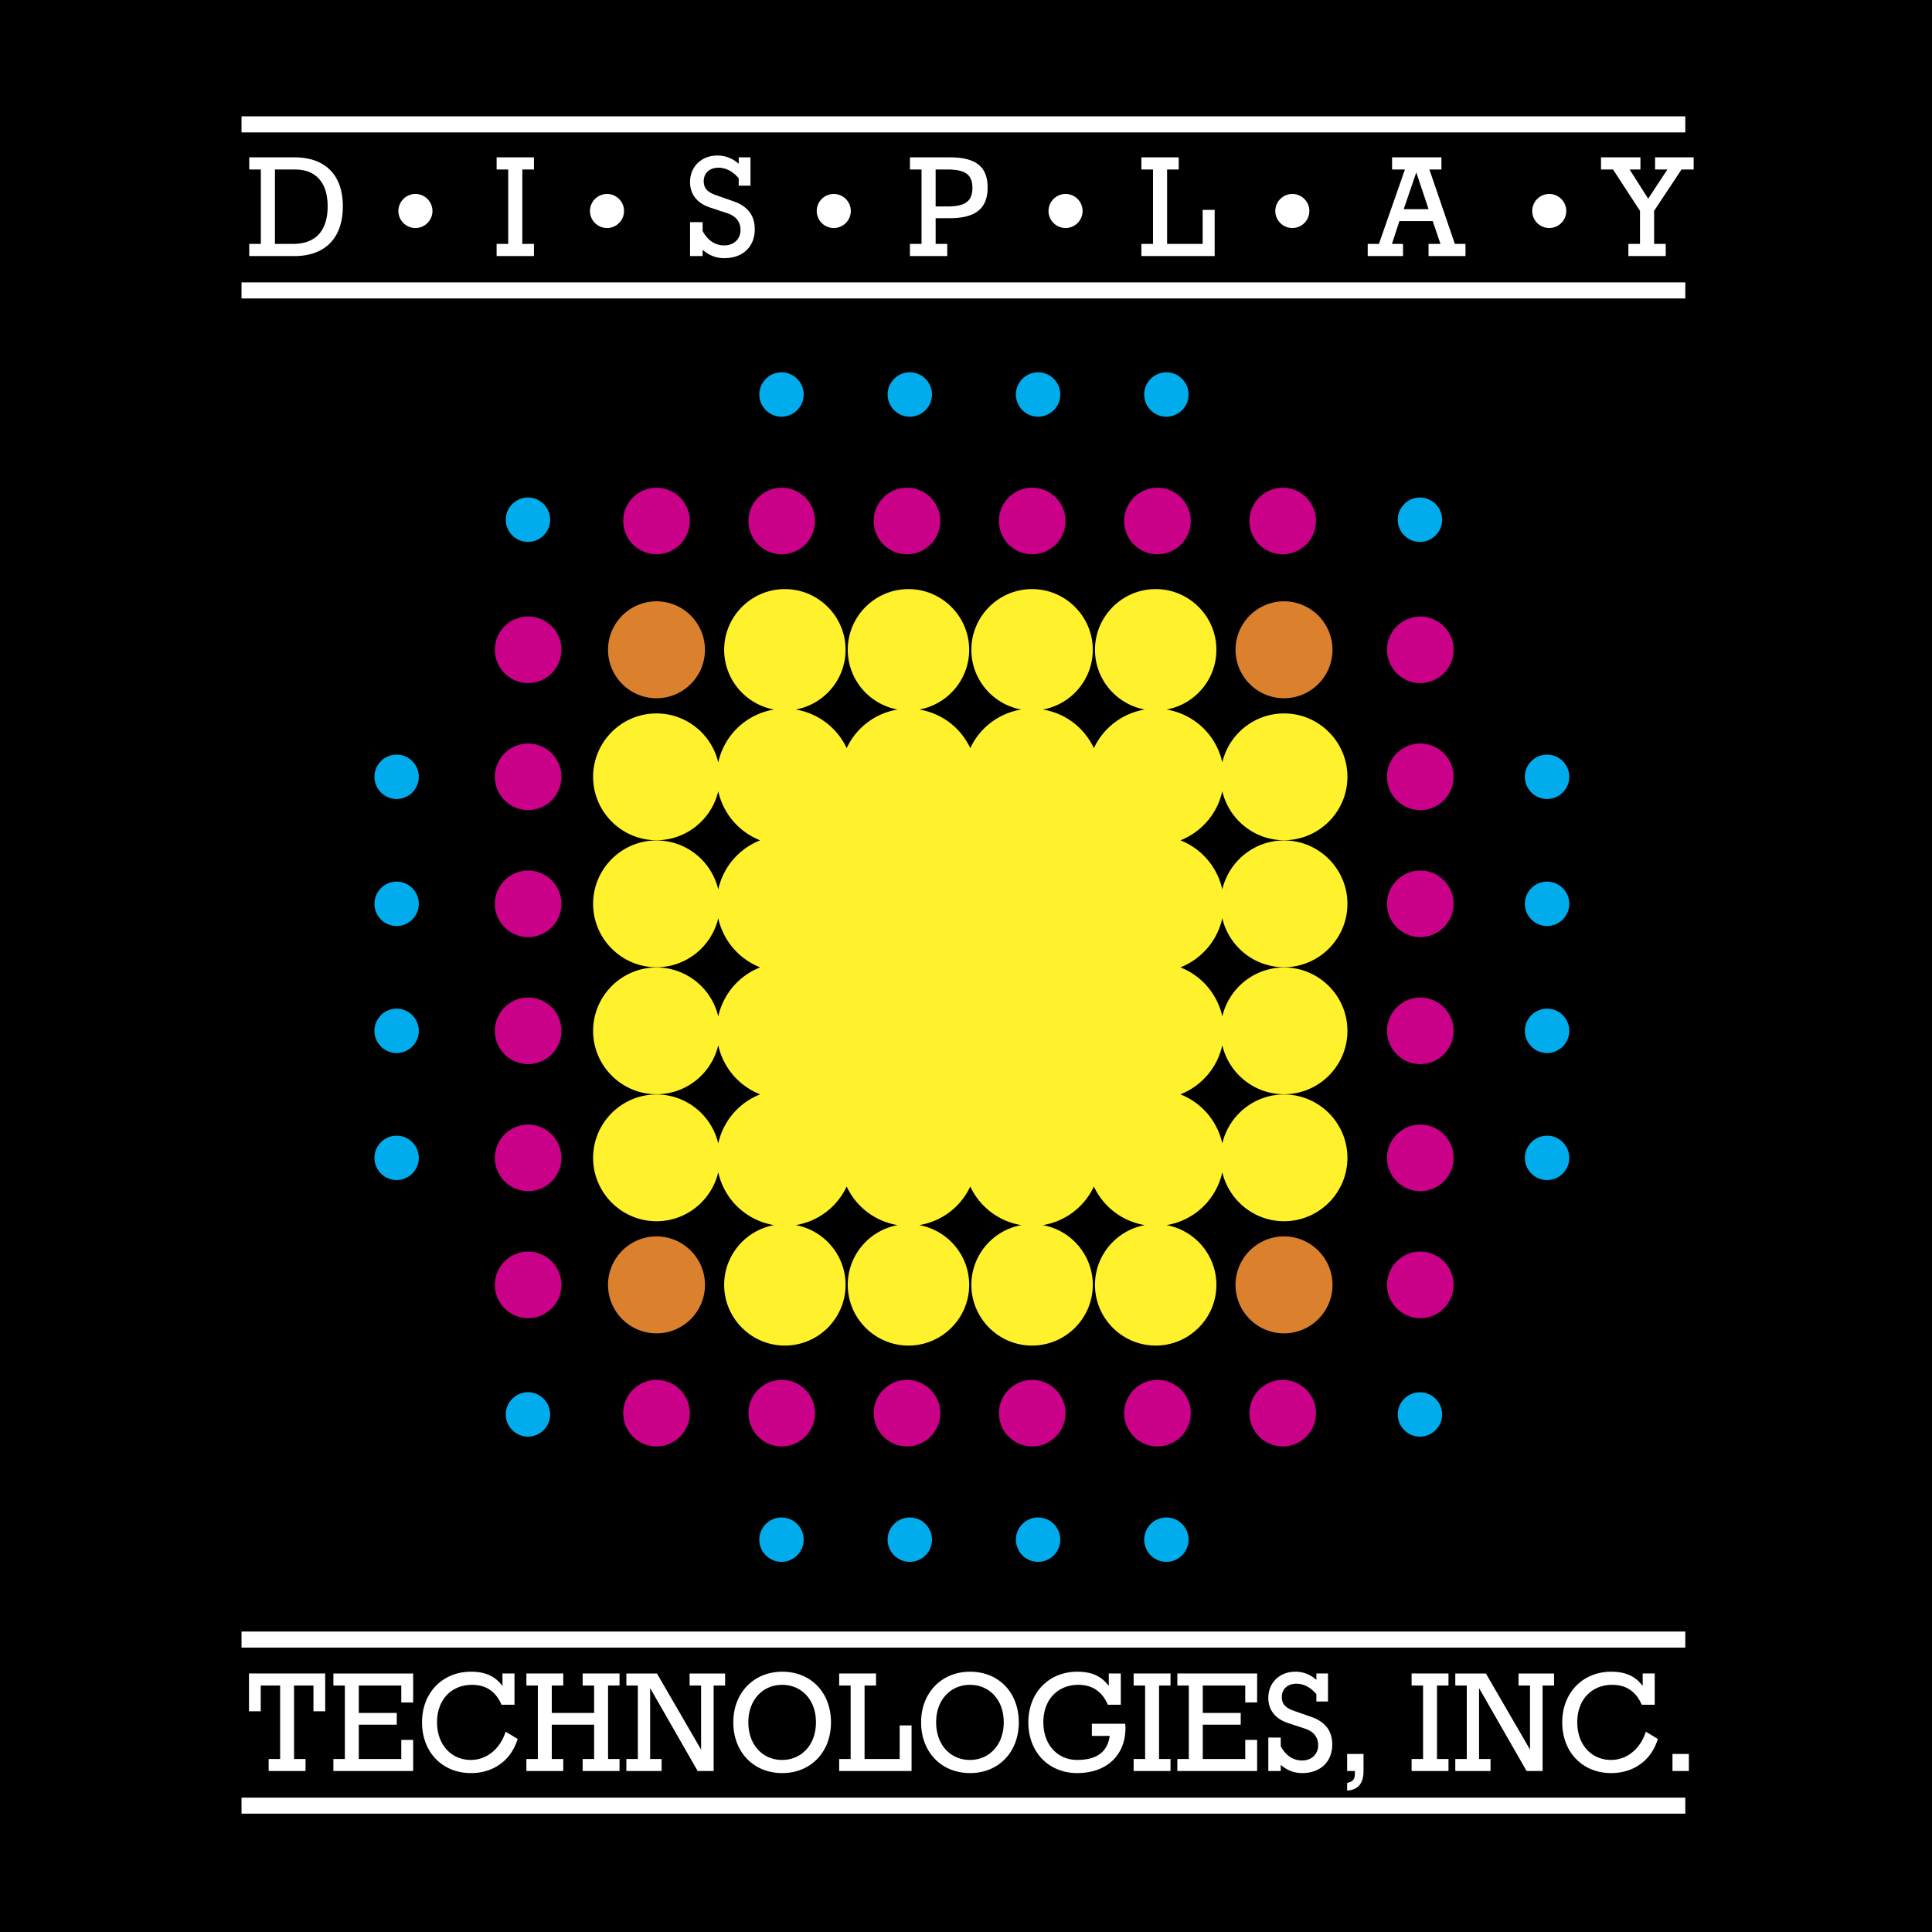
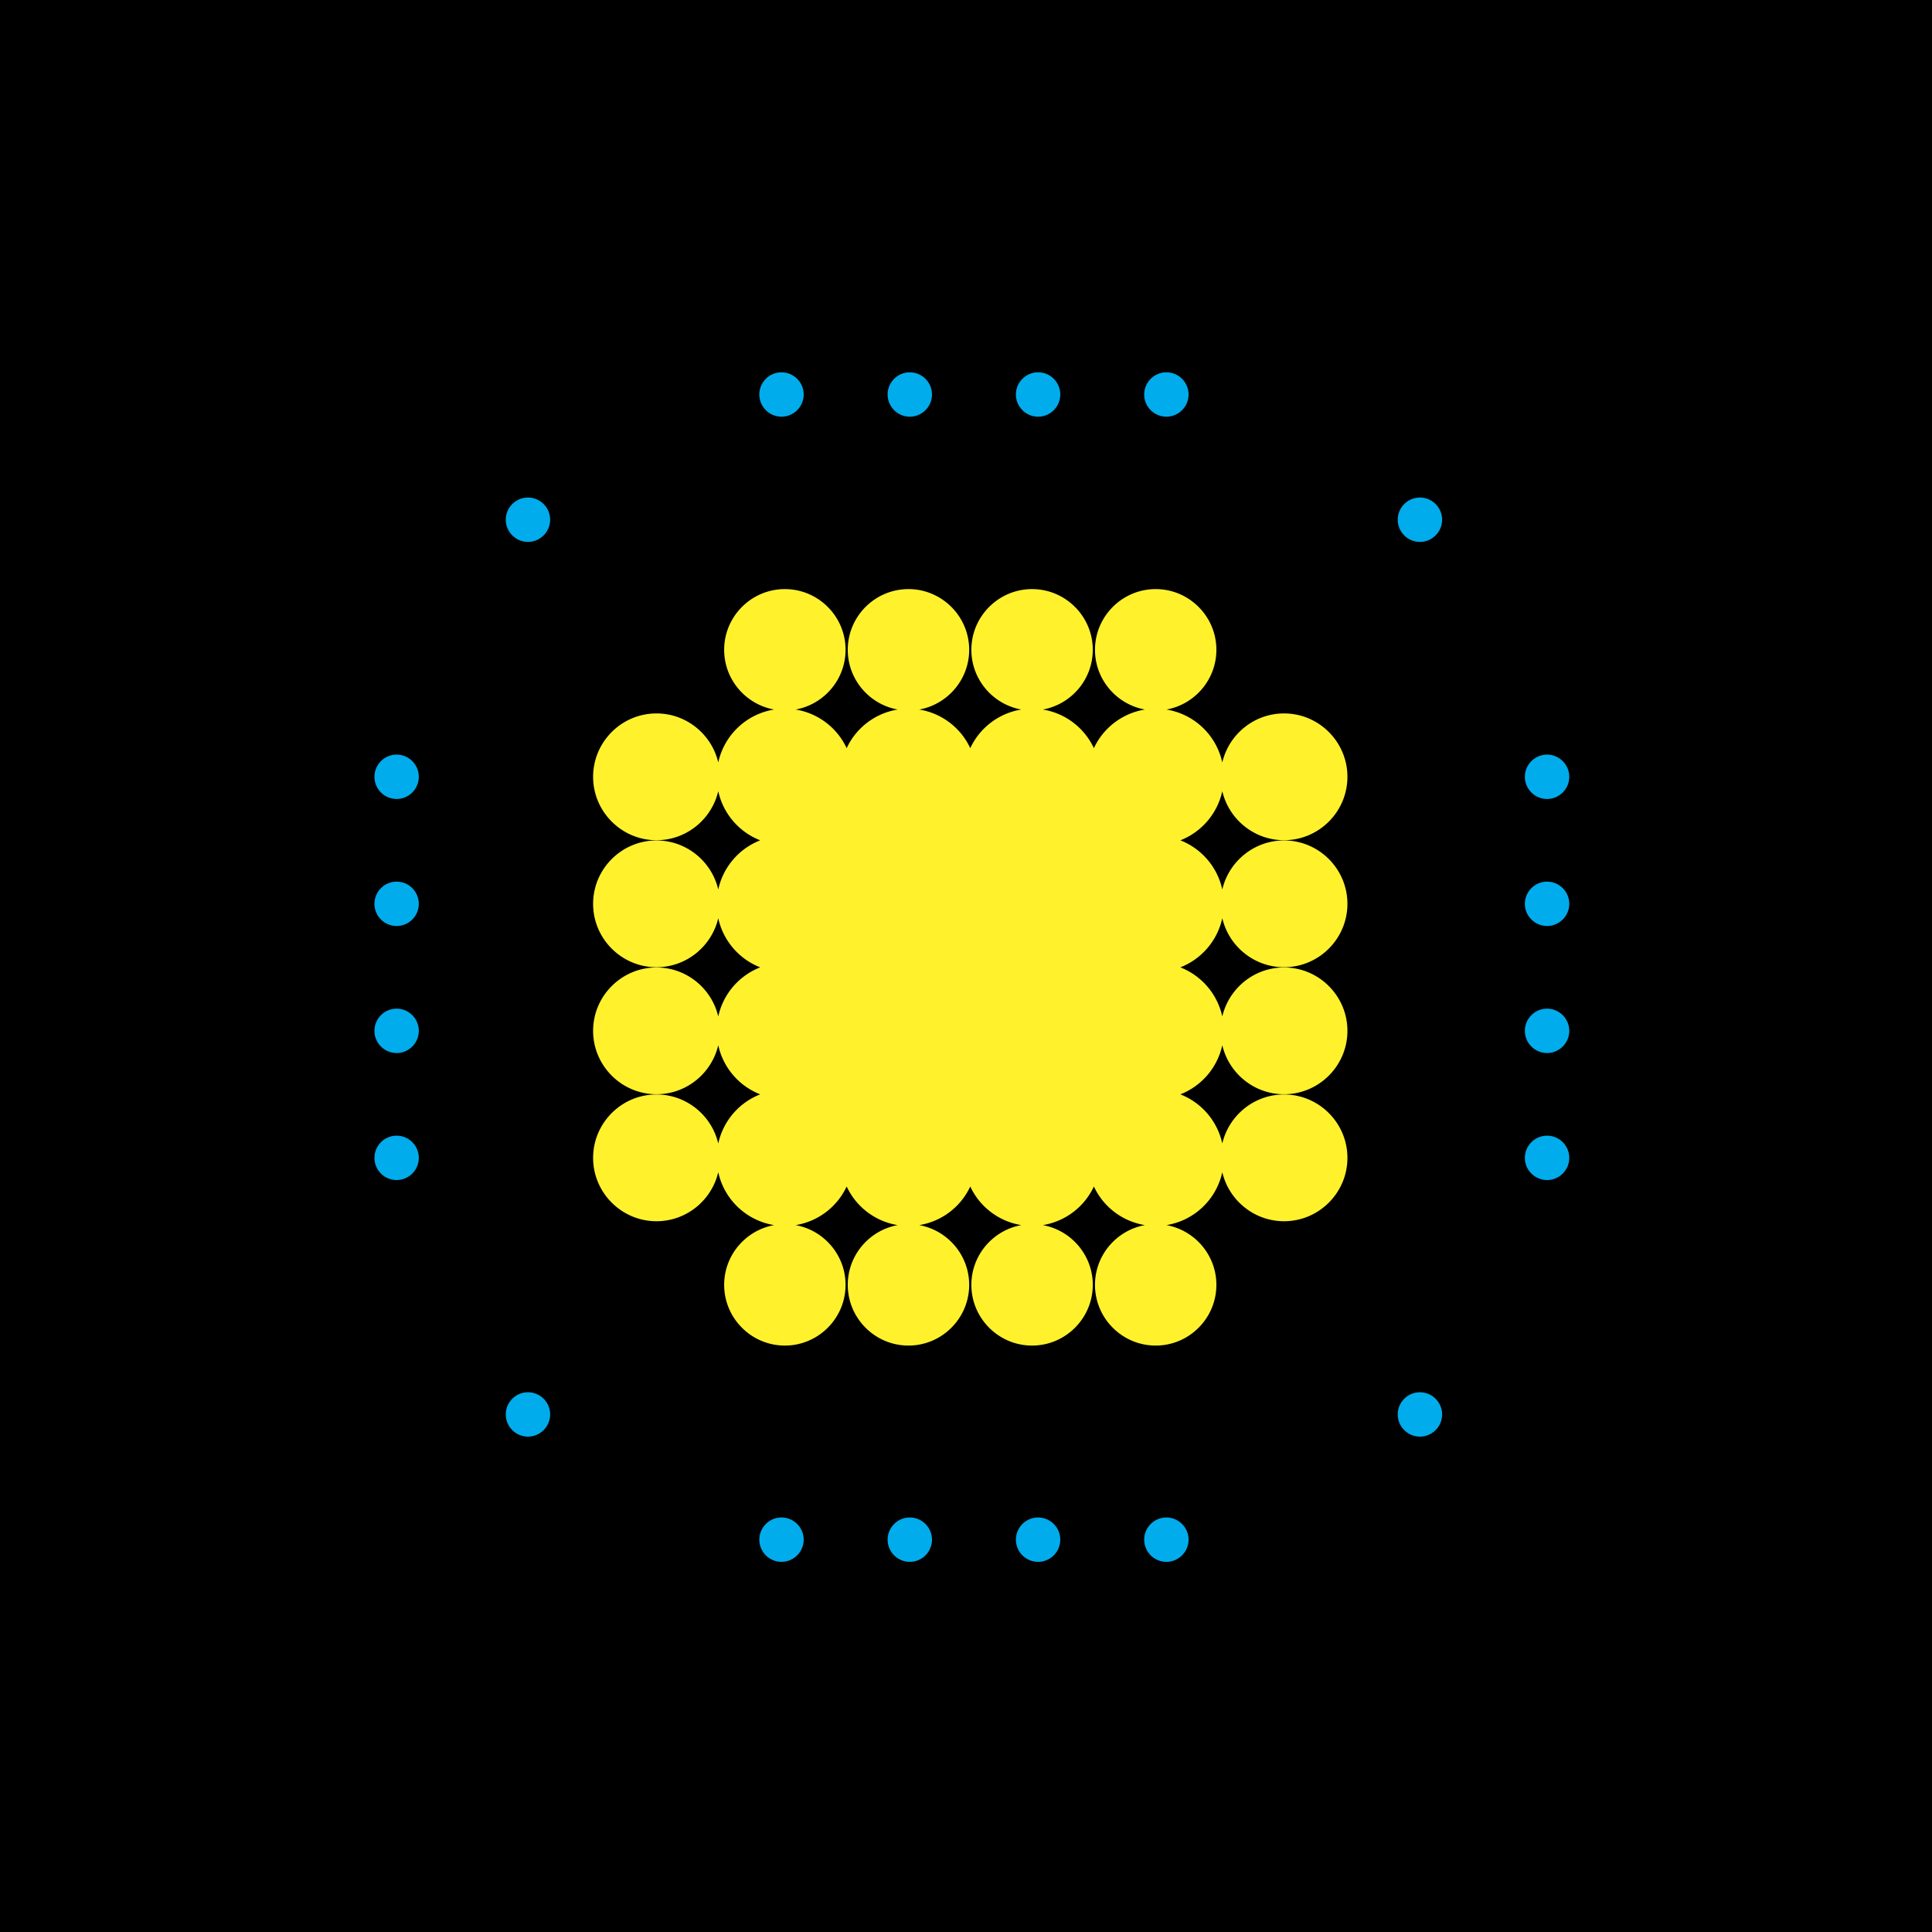
<svg xmlns="http://www.w3.org/2000/svg" width="2500" height="2500" viewBox="0 0 192.756 192.756">
  <g fill-rule="evenodd" clip-rule="evenodd">
    <path d="M0 0h192.756v192.756H0V0z" />
    <path d="M39.571 75.289c1.219 0 2.213.994 2.213 2.213a2.217 2.217 0 0 1-2.213 2.213 2.217 2.217 0 0 1-2.213-2.213 2.216 2.216 0 0 1 2.213-2.213zM39.571 87.961c1.219 0 2.213.995 2.213 2.214a2.217 2.217 0 0 1-2.213 2.213 2.217 2.217 0 0 1-2.213-2.213 2.217 2.217 0 0 1 2.213-2.214zM39.571 100.635c1.219 0 2.213.994 2.213 2.213s-.994 2.213-2.213 2.213-2.213-.994-2.213-2.213.994-2.213 2.213-2.213zM39.571 113.307c1.219 0 2.213.994 2.213 2.215a2.217 2.217 0 0 1-2.213 2.213 2.217 2.217 0 0 1-2.213-2.213 2.217 2.217 0 0 1 2.213-2.215zM77.971 151.4c1.219 0 2.213.994 2.213 2.213s-.994 2.213-2.213 2.213-2.213-.994-2.213-2.213.993-2.213 2.213-2.213zM77.971 41.573c1.219 0 2.213-.995 2.213-2.214s-.994-2.213-2.213-2.213-2.213.995-2.213 2.213.993 2.214 2.213 2.214zM90.771 151.4c1.219 0 2.213.994 2.213 2.213s-.994 2.213-2.213 2.213-2.213-.994-2.213-2.213.994-2.213 2.213-2.213zM90.771 41.573c1.219 0 2.213-.995 2.213-2.214s-.994-2.213-2.213-2.213-2.213.995-2.213 2.213.994 2.214 2.213 2.214zM103.57 151.4c1.221 0 2.215.994 2.215 2.213s-.994 2.213-2.215 2.213c-1.219 0-2.213-.994-2.213-2.213s.995-2.213 2.213-2.213zM103.57 41.573c1.221 0 2.215-.995 2.215-2.214s-.994-2.213-2.215-2.213c-1.219 0-2.213.995-2.213 2.213s.995 2.214 2.213 2.214zM116.371 151.4c1.219 0 2.213.994 2.213 2.213s-.994 2.213-2.213 2.213-2.215-.994-2.215-2.213.996-2.213 2.215-2.213zM116.371 41.573c1.219 0 2.213-.995 2.213-2.214s-.994-2.213-2.213-2.213-2.215.995-2.215 2.213.996 2.214 2.215 2.214zM52.675 138.906c1.219 0 2.213.994 2.213 2.213s-.995 2.213-2.213 2.213-2.213-.994-2.213-2.213.995-2.213 2.213-2.213zM52.675 54.066c1.219 0 2.213-.995 2.213-2.213s-.995-2.213-2.213-2.213-2.213.994-2.213 2.213.995 2.213 2.213 2.213zM141.666 138.906c1.219 0 2.213.994 2.213 2.213s-.994 2.213-2.213 2.213-2.213-.994-2.213-2.213.994-2.213 2.213-2.213zM141.666 54.066c1.219 0 2.213-.995 2.213-2.213s-.994-2.213-2.213-2.213-2.213.994-2.213 2.213.994 2.213 2.213 2.213zM154.352 75.289c1.219 0 2.213.994 2.213 2.213s-.994 2.213-2.213 2.213-2.215-.994-2.215-2.213.996-2.213 2.215-2.213zM154.352 87.961c1.219 0 2.213.995 2.213 2.214 0 1.219-.994 2.213-2.213 2.213s-2.215-.994-2.215-2.213a2.22 2.22 0 0 1 2.215-2.214zM154.352 100.635c1.219 0 2.213.994 2.213 2.213s-.994 2.213-2.213 2.213-2.215-.994-2.215-2.213.996-2.213 2.215-2.213zM154.352 113.307c1.219 0 2.213.994 2.213 2.215 0 1.219-.994 2.213-2.213 2.213s-2.215-.994-2.215-2.213a2.22 2.22 0 0 1 2.215-2.215z" fill="#00acec" />
-     <path d="M52.693 74.183a3.326 3.326 0 0 1 3.32 3.32c0 1.828-1.492 3.32-3.32 3.32s-3.32-1.492-3.32-3.32a3.326 3.326 0 0 1 3.32-3.32zM52.693 86.855a3.326 3.326 0 0 1 3.32 3.32c0 1.828-1.492 3.319-3.32 3.319s-3.32-1.491-3.32-3.319a3.327 3.327 0 0 1 3.32-3.32zM52.693 99.527c1.829 0 3.32 1.492 3.32 3.32s-1.492 3.32-3.32 3.32-3.32-1.492-3.32-3.32 1.491-3.32 3.32-3.32zM52.693 112.201c1.829 0 3.32 1.492 3.32 3.32s-1.492 3.318-3.32 3.318-3.32-1.49-3.32-3.318 1.491-3.32 3.32-3.32zM52.693 124.873c1.829 0 3.32 1.492 3.32 3.32s-1.492 3.32-3.32 3.32-3.32-1.492-3.32-3.32 1.491-3.32 3.32-3.32zM52.693 61.51a3.326 3.326 0 0 1 3.32 3.32c0 1.828-1.492 3.32-3.32 3.32s-3.32-1.492-3.32-3.32a3.326 3.326 0 0 1 3.32-3.32zM65.499 137.672c1.829 0 3.32 1.492 3.32 3.32s-1.491 3.32-3.32 3.32c-1.828 0-3.32-1.492-3.32-3.32s1.491-3.32 3.32-3.32zM65.499 55.3a3.327 3.327 0 0 0 3.32-3.32 3.327 3.327 0 0 0-3.32-3.32 3.327 3.327 0 0 0-3.32 3.32 3.327 3.327 0 0 0 3.32 3.32zM77.994 137.672c1.829 0 3.32 1.492 3.32 3.32s-1.491 3.32-3.32 3.32-3.32-1.492-3.32-3.32 1.492-3.32 3.32-3.32zM77.994 55.3a3.327 3.327 0 0 0 3.32-3.32c0-1.828-1.491-3.32-3.32-3.32s-3.32 1.492-3.32 3.32a3.327 3.327 0 0 0 3.32 3.32zM90.489 137.672c1.829 0 3.321 1.492 3.321 3.32s-1.492 3.32-3.321 3.32-3.32-1.492-3.32-3.32 1.492-3.32 3.32-3.32zM90.489 55.3a3.327 3.327 0 0 0 3.321-3.32c0-1.828-1.492-3.32-3.321-3.32s-3.32 1.492-3.32 3.32a3.327 3.327 0 0 0 3.32 3.32zM102.984 137.672c1.828 0 3.32 1.492 3.32 3.32s-1.492 3.32-3.32 3.32-3.32-1.492-3.32-3.32 1.492-3.32 3.32-3.32zM102.984 55.3a3.327 3.327 0 0 0 3.32-3.32c0-1.828-1.492-3.32-3.32-3.32s-3.32 1.492-3.32 3.32a3.327 3.327 0 0 0 3.32 3.32zM115.48 137.672c1.828 0 3.32 1.492 3.32 3.32s-1.492 3.32-3.32 3.32c-1.83 0-3.32-1.492-3.32-3.32s1.49-3.32 3.32-3.32zM115.48 55.3a3.327 3.327 0 0 0 3.32-3.32 3.327 3.327 0 0 0-3.32-3.32 3.326 3.326 0 0 0-3.32 3.32c0 1.828 1.49 3.32 3.32 3.32zM127.977 137.672c1.828 0 3.318 1.492 3.318 3.32s-1.49 3.32-3.318 3.32c-1.83 0-3.322-1.492-3.322-3.32s1.491-3.32 3.322-3.32zM127.977 55.3a3.325 3.325 0 0 0 3.318-3.32c0-1.828-1.49-3.32-3.318-3.32a3.328 3.328 0 0 0-3.322 3.32 3.326 3.326 0 0 0 3.322 3.32zM141.703 74.183a3.327 3.327 0 0 1 3.32 3.32c0 1.828-1.492 3.32-3.32 3.32s-3.32-1.492-3.32-3.32a3.327 3.327 0 0 1 3.32-3.32zM141.703 86.855a3.327 3.327 0 0 1 3.32 3.32c0 1.828-1.492 3.319-3.32 3.319s-3.32-1.491-3.32-3.319a3.327 3.327 0 0 1 3.32-3.32zM141.703 99.527c1.828 0 3.32 1.492 3.32 3.32s-1.492 3.32-3.32 3.32-3.32-1.492-3.32-3.32 1.492-3.32 3.32-3.32zM141.703 112.201c1.828 0 3.32 1.492 3.32 3.32s-1.492 3.318-3.32 3.318-3.32-1.49-3.32-3.318 1.492-3.32 3.32-3.32zM141.703 124.873c1.828 0 3.32 1.492 3.32 3.32s-1.492 3.32-3.32 3.32-3.32-1.492-3.32-3.32 1.492-3.32 3.32-3.32zM141.703 61.51a3.327 3.327 0 0 1 3.32 3.32c0 1.828-1.492 3.32-3.32 3.32s-3.32-1.492-3.32-3.32a3.327 3.327 0 0 1 3.32-3.32z" fill="#ca0088" />
-     <path d="M65.499 123.357c2.664 0 4.837 2.172 4.837 4.836s-2.173 4.836-4.837 4.836c-2.664 0-4.836-2.172-4.836-4.836s2.172-4.836 4.836-4.836zM65.499 59.993a4.847 4.847 0 0 1 4.837 4.837 4.846 4.846 0 0 1-4.837 4.836 4.845 4.845 0 0 1-4.836-4.836 4.845 4.845 0 0 1 4.836-4.837zM128.105 123.357c2.666 0 4.838 2.172 4.838 4.836s-2.172 4.836-4.838 4.836c-2.664 0-4.836-2.172-4.836-4.836s2.172-4.836 4.836-4.836zM128.105 59.993a4.846 4.846 0 0 1 4.838 4.837 4.845 4.845 0 0 1-4.838 4.836 4.845 4.845 0 0 1-4.836-4.836 4.846 4.846 0 0 1 4.836-4.837z" fill="#db812e" />
    <path d="M65.499 71.179c2.991 0 5.509 2.095 6.161 4.893a6.824 6.824 0 0 1 5.573-5.282c-2.827-.508-4.983-2.991-4.983-5.96 0-3.335 2.721-6.055 6.056-6.055s6.056 2.72 6.056 6.055c0 2.969-2.157 5.452-4.983 5.96a6.827 6.827 0 0 1 5.093 3.854 6.827 6.827 0 0 1 5.093-3.854c-2.827-.509-4.983-2.991-4.983-5.96 0-3.335 2.721-6.055 6.056-6.055s6.057 2.72 6.057 6.055c0 2.969-2.158 5.452-4.984 5.96a6.826 6.826 0 0 1 5.093 3.854 6.827 6.827 0 0 1 5.092-3.854c-2.826-.509-4.982-2.991-4.982-5.96 0-3.335 2.72-6.055 6.056-6.055s6.057 2.72 6.057 6.055c0 2.969-2.158 5.452-4.984 5.96a6.832 6.832 0 0 1 5.094 3.854 6.826 6.826 0 0 1 5.094-3.854c-2.828-.509-4.984-2.991-4.984-5.96 0-3.335 2.721-6.055 6.057-6.055 3.334 0 6.055 2.72 6.055 6.055 0 2.969-2.156 5.452-4.982 5.96a6.823 6.823 0 0 1 5.572 5.282c.652-2.798 3.17-4.893 6.16-4.893 3.484 0 6.324 2.841 6.324 6.324 0 3.482-2.84 6.324-6.324 6.324-2.99 0-5.508-2.096-6.16-4.893a6.834 6.834 0 0 1-4.186 4.905 6.837 6.837 0 0 1 4.186 4.906c.652-2.798 3.17-4.893 6.16-4.893 3.484 0 6.324 2.841 6.324 6.324 0 3.482-2.84 6.323-6.324 6.323-2.99 0-5.508-2.095-6.16-4.892a6.837 6.837 0 0 1-4.186 4.906 6.836 6.836 0 0 1 4.186 4.904c.652-2.797 3.17-4.892 6.16-4.892 3.484 0 6.324 2.841 6.324 6.323s-2.84 6.324-6.324 6.324c-2.99 0-5.508-2.096-6.16-4.893a6.834 6.834 0 0 1-4.186 4.904 6.835 6.835 0 0 1 4.186 4.906c.652-2.797 3.17-4.893 6.16-4.893 3.484 0 6.324 2.84 6.324 6.324 0 3.482-2.84 6.322-6.324 6.322-2.99 0-5.508-2.096-6.16-4.893a6.823 6.823 0 0 1-5.572 5.281c2.826.51 4.982 2.992 4.982 5.961 0 3.336-2.721 6.057-6.055 6.057-3.336 0-6.057-2.721-6.057-6.057 0-2.969 2.156-5.451 4.984-5.961a6.821 6.821 0 0 1-5.094-3.854 6.828 6.828 0 0 1-5.094 3.854c2.826.51 4.984 2.992 4.984 5.961 0 3.336-2.721 6.057-6.057 6.057s-6.056-2.721-6.056-6.057c0-2.969 2.156-5.451 4.982-5.961a6.821 6.821 0 0 1-5.092-3.854 6.825 6.825 0 0 1-5.093 3.854c2.827.51 4.984 2.992 4.984 5.961 0 3.336-2.721 6.057-6.057 6.057s-6.056-2.721-6.056-6.057c0-2.969 2.156-5.451 4.983-5.961a6.823 6.823 0 0 1-5.093-3.854 6.825 6.825 0 0 1-5.093 3.854c2.826.51 4.983 2.992 4.983 5.961 0 3.336-2.721 6.057-6.056 6.057s-6.056-2.721-6.056-6.057c0-2.969 2.156-5.451 4.983-5.961a6.823 6.823 0 0 1-5.573-5.281c-.652 2.797-3.169 4.893-6.161 4.893-3.482 0-6.324-2.84-6.324-6.322 0-3.484 2.841-6.324 6.324-6.324 2.991 0 5.509 2.096 6.161 4.893a6.83 6.83 0 0 1 4.187-4.906 6.833 6.833 0 0 1-4.187-4.904c-.652 2.797-3.169 4.893-6.161 4.893-3.482 0-6.324-2.842-6.324-6.324s2.841-6.323 6.324-6.323c2.991 0 5.509 2.095 6.161 4.892a6.83 6.83 0 0 1 4.187-4.904 6.836 6.836 0 0 1-4.187-4.906c-.652 2.798-3.169 4.893-6.161 4.893-3.482 0-6.324-2.84-6.324-6.323 0-3.483 2.841-6.324 6.324-6.324 2.991 0 5.509 2.095 6.161 4.893a6.832 6.832 0 0 1 4.187-4.906 6.834 6.834 0 0 1-4.187-4.906c-.652 2.798-3.169 4.894-6.161 4.894-3.482 0-6.324-2.841-6.324-6.324 0-3.484 2.841-6.325 6.324-6.325z" fill="#fff22d" />
-     <path d="M24.866 15.698v1.214h1.159v7.422h-1.159v1.214h4.511c3.104 0 4.829-1.849 4.829-4.966 0-3.09-1.724-4.884-4.829-4.884h-4.511zm2.566 1.214h2.015c2.083 0 3.242 1.324 3.242 3.67 0 2.414-1.172 3.752-3.449 3.752h-1.808v-7.422zM52.113 16.912h1.159v-1.214h-3.725v1.214h1.159v7.421h-1.159v1.214h3.725v-1.214h-1.159v-7.421zM68.847 25.547h1.255v-.621c.634.551 1.338.83 2.166.83 1.863 0 3.035-1.161 3.035-2.885 0-1.393-.717-2.304-2.152-2.8l-1.697-.593c-.869-.303-1.242-.689-1.242-1.407 0-.814.593-1.338 1.476-1.338.731 0 1.449.373 2.014 1.062v.731h1.173v-2.828h-1.173v.648a3.099 3.099 0 0 0-2.138-.828c-1.573 0-2.718 1.104-2.718 2.648 0 1.201.689 2.111 2 2.539l1.752.579c.841.29 1.283.869 1.283 1.655 0 .911-.662 1.545-1.628 1.545-.883 0-1.642-.482-2.152-1.435v-.883h-1.255v3.381h.001zM93.348 21.768h1.394c2.581 0 3.793-.952 3.793-3.062 0-2.125-1.227-3.007-3.793-3.007h-3.959v1.214h1.159v7.422h-1.159v1.214h3.725v-1.214h-1.159v-2.567h-.001zm0-4.856h1.187c1.655 0 2.483.428 2.483 1.835s-.828 1.849-2.483 1.849h-1.187v-3.684zM116.441 16.912h1.161v-1.214h-3.725v1.214h1.158v7.421h-1.158v1.214h7.311V20.94h-1.2v3.393h-3.547v-7.421zM136.459 25.547h3.52v-1.214h-1.104l.744-2.276h3.324l.773 2.276h-1.188v1.214h3.684v-1.214h-1.061l-2.539-7.422h1.199v-1.214h-4.924v1.214h1.283l-2.594 7.422h-1.119v1.214h.002zm3.588-4.676l1.256-3.669 1.227 3.669h-2.483zM159.732 15.698v1.214h1.202l2.689 4.125v3.296h-1.158v1.214h3.724v-1.214h-1.158v-3.296l2.731-4.125h1.215v-1.214h-3.85v1.214h1.228l-1.917 2.911-1.848-2.911h1.076v-1.214h-3.934zM24.841 166.965v3.773h1.172v-2.574h1.935v7.33h-1.145v1.199h3.679v-1.199h-1.144v-7.33h1.935v2.574h1.172v-3.773h-7.604zM33.262 166.965v1.199h1.145v7.33h-1.145v1.199h7.959v-3.107h-1.186v1.908h-4.238v-3.42h3.788v-1.172h-3.788v-2.738h4.238v1.69h1.186v-2.889h-7.959zM50.446 172.77c-.559 1.758-1.921 2.82-3.475 2.82-1.894 0-3.366-1.459-3.366-3.762 0-2.289 1.472-3.732 3.489-3.732 1.376 0 2.371.654 2.943 1.988h1.294v-3.119h-1.199v1.24c-.763-.996-1.731-1.418-3.148-1.418-2.793 0-4.878 2.059-4.878 5.055 0 2.957 2.017 5.059 4.878 5.059 2.262 0 4.02-1.283 4.661-3.408l-1.199-.723zM55.052 168.164h1.145v-1.199h-3.679v1.199h1.144v7.33h-1.144v1.199h3.679v-1.199h-1.145v-3.42h4.225v3.42h-1.145v1.199h3.679v-1.199h-1.144v-7.33h1.144v-1.199h-3.679v1.199h1.145v2.738h-4.225v-2.738zM62.493 166.965v1.199h1.144v7.33h-1.144v1.199h3.515v-1.199h-1.144v-7.072l4.742 8.271h1.595v-8.529h1.144v-1.199h-3.543v1.199h1.145v6.391l-4.402-7.59h-3.052zM78.042 166.787c-2.794 0-4.879 2.059-4.879 5.055 0 2.957 2.017 5.059 4.879 5.059 2.861 0 4.865-2.102 4.865-5.059s-1.977-5.055-4.865-5.055zm-.014 1.309c1.935 0 3.379 1.484 3.379 3.732 0 2.303-1.485 3.762-3.379 3.762-1.895 0-3.366-1.459-3.366-3.762 0-2.289 1.499-3.732 3.366-3.732zM86.258 168.164h1.145v-1.199h-3.679v1.199h1.145v7.33h-1.145v1.199h7.222v-4.55h-1.185v3.351h-3.503v-7.33zM96.779 166.787c-2.794 0-4.879 2.059-4.879 5.055 0 2.957 2.017 5.059 4.879 5.059s4.866-2.102 4.866-5.059-1.977-5.055-4.866-5.055zm-.014 1.309c1.934 0 3.379 1.484 3.379 3.732 0 2.303-1.484 3.762-3.379 3.762s-3.366-1.459-3.366-3.762c0-2.289 1.499-3.732 3.366-3.732zM108.934 173.191h1.785c-.244 1.744-1.471 2.398-3.256 2.398-1.895 0-3.367-1.459-3.367-3.762 0-2.289 1.473-3.732 3.49-3.732 1.375 0 2.371.654 2.943 1.988h1.293v-3.119h-1.199v1.24c-.762-.996-1.73-1.418-3.146-1.418-2.795 0-4.879 2.059-4.879 5.055 0 2.957 2.018 5.059 4.879 5.059 2.902 0 4.811-1.746 4.811-4.514 0-.121-.014-.271-.027-.408h-3.326v1.213h-.001zM115.639 168.164h1.144v-1.199h-3.679v1.199h1.144v7.33h-1.144v1.199h3.679v-1.199h-1.144v-7.33zM117.465 166.965v1.199h1.144v7.33h-1.144v1.199h7.959v-3.107h-1.186v1.908H120v-3.42h3.787v-1.172H120v-2.738h4.238v1.69h1.186v-2.889h-7.959zM126.541 176.693h1.24v-.613c.627.545 1.32.82 2.139.82 1.84 0 2.998-1.146 2.998-2.85 0-1.377-.709-2.277-2.125-2.768l-1.678-.586c-.857-.299-1.227-.68-1.227-1.389 0-.805.586-1.322 1.459-1.322.723 0 1.432.367 1.99 1.049v.723h1.158v-2.793h-1.158v.641a3.064 3.064 0 0 0-2.113-.818c-1.553 0-2.684 1.09-2.684 2.617 0 1.186.682 2.084 1.975 2.506l1.732.572c.83.287 1.266.859 1.266 1.635 0 .9-.654 1.527-1.607 1.527-.871 0-1.621-.477-2.125-1.418v-.871h-1.24v3.338zM134.404 176.693h.775v.221c0 .6-.176.83-.775.967v.764c1.09-.068 1.635-.709 1.635-1.951v-1.703h-1.635v1.702zM143.369 168.164h1.147v-1.199h-3.68v1.199h1.144v7.33h-1.144v1.199h3.68v-1.199h-1.147v-7.33zM145.195 166.965v1.199h1.145v7.33h-1.145v1.199h3.516v-1.199h-1.145v-7.072l4.743 8.271h1.595v-8.529h1.145v-1.199h-3.543v1.199h1.144v6.391l-4.402-7.59h-3.053zM164.205 172.77c-.559 1.758-1.92 2.82-3.475 2.82-1.895 0-3.365-1.459-3.365-3.762 0-2.289 1.471-3.732 3.488-3.732 1.377 0 2.371.654 2.943 1.988h1.295v-3.119h-1.199v1.24c-.764-.996-1.73-1.418-3.148-1.418-2.793 0-4.879 2.059-4.879 5.055 0 2.957 2.018 5.059 4.879 5.059 2.262 0 4.021-1.283 4.66-3.408l-1.199-.723zM166.863 176.693h1.635v-1.703h-1.635v1.703zM24.097 162.779h144.046v1.604H24.097v-1.604zM24.097 11.607h144.046v1.603H24.097v-1.603zM24.097 179.348h144.046v1.603H24.097v-1.603zM24.097 28.175h144.046v1.603H24.097v-1.603zM41.447 19.352c.936 0 1.699.763 1.699 1.699s-.764 1.698-1.699 1.698-1.699-.763-1.699-1.698c0-.936.763-1.699 1.699-1.699zM60.561 19.352c.936 0 1.699.763 1.699 1.699s-.763 1.698-1.699 1.698a1.702 1.702 0 0 1-1.699-1.698 1.701 1.701 0 0 1 1.699-1.699zM83.185 19.352c.936 0 1.699.763 1.699 1.699s-.763 1.698-1.699 1.698a1.702 1.702 0 0 1-1.699-1.698c0-.936.764-1.699 1.699-1.699zM106.311 19.352c.936 0 1.699.763 1.699 1.699s-.764 1.698-1.699 1.698-1.699-.763-1.699-1.698a1.701 1.701 0 0 1 1.699-1.699zM128.936 19.352c.936 0 1.699.763 1.699 1.699s-.764 1.698-1.699 1.698-1.699-.763-1.699-1.698a1.701 1.701 0 0 1 1.699-1.699zM154.57 19.352a1.7 1.7 0 0 1 1.697 1.699 1.7 1.7 0 0 1-1.697 1.698 1.7 1.7 0 0 1-1.699-1.698c0-.936.762-1.699 1.699-1.699z" fill="#fff" />
  </g>
</svg>